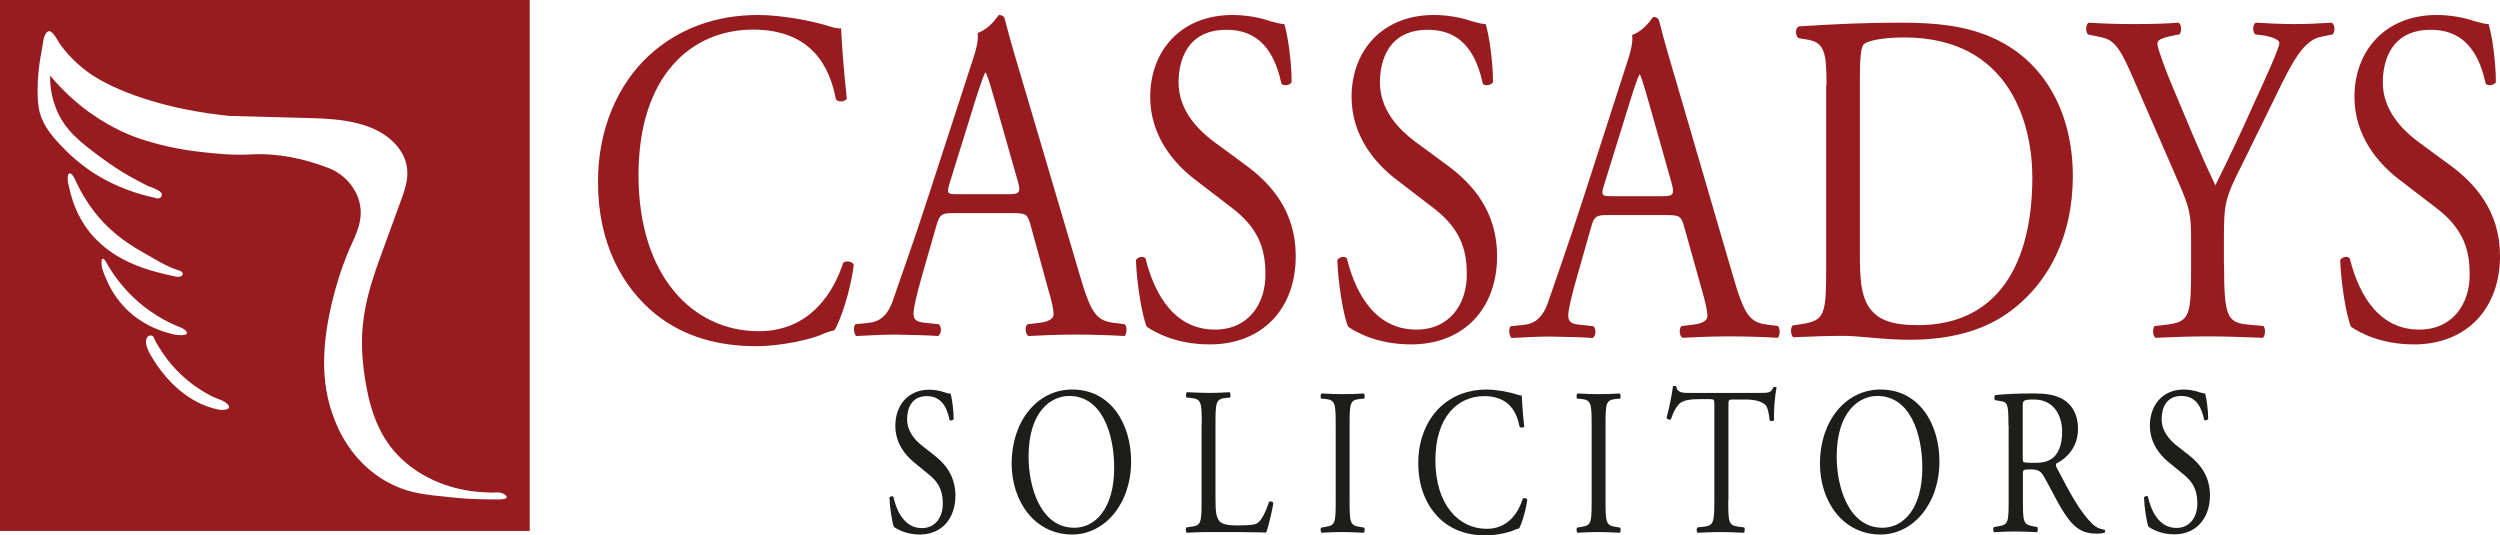
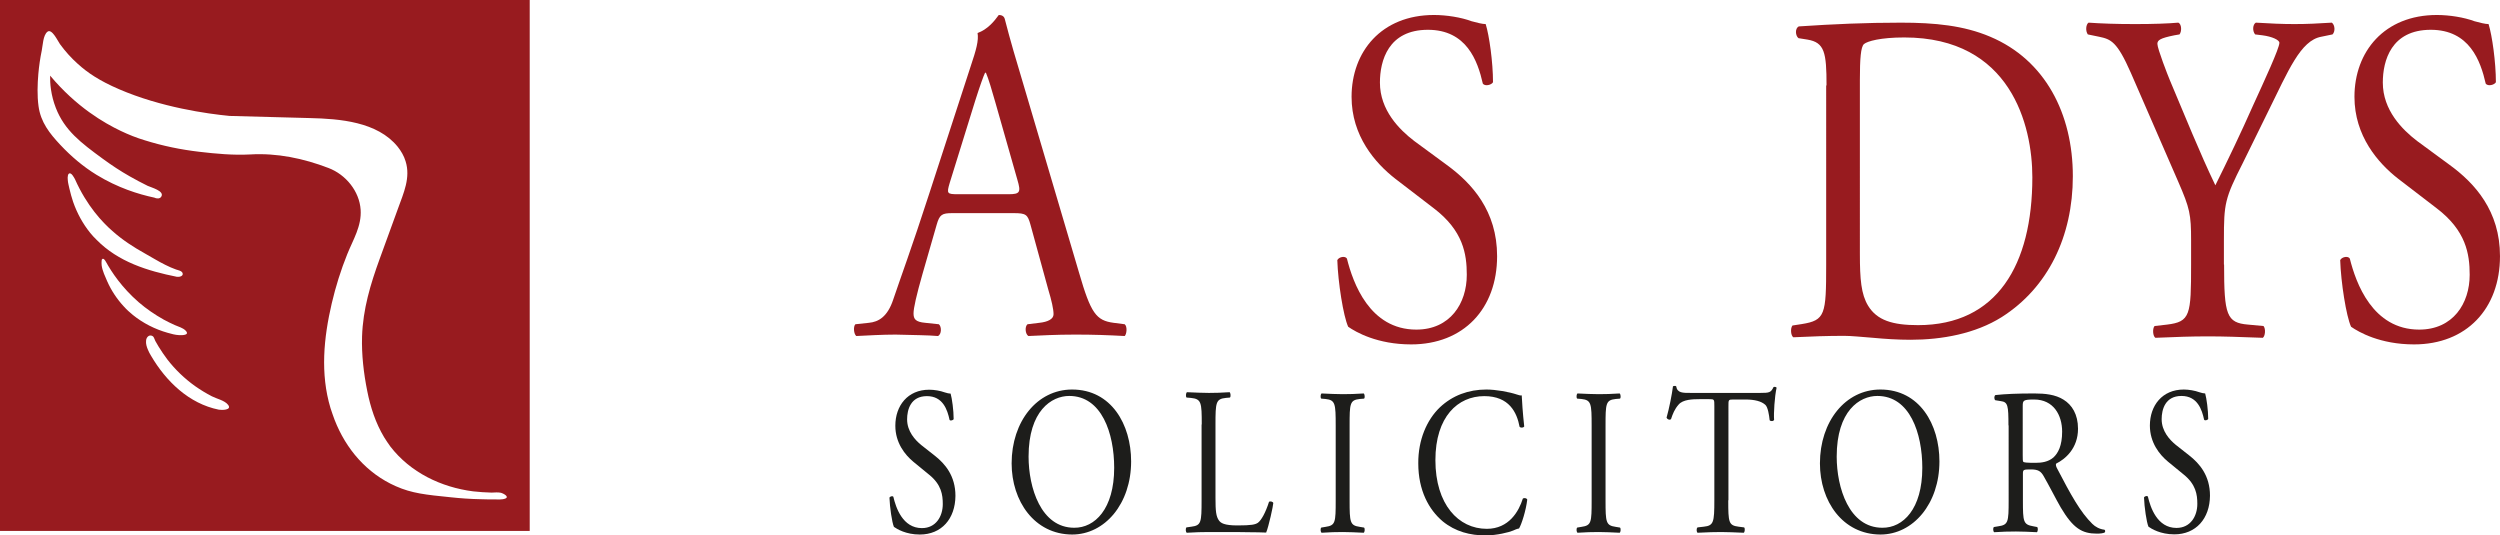
<svg xmlns="http://www.w3.org/2000/svg" version="1.1" id="Layer_1" x="0px" y="0px" viewBox="0 0 1401.7 300.1" style="enable-background:new 0 0 1401.7 300.1;" xml:space="preserve">
  <style type="text/css">
	.st0{fill:#981B1F;}
	.st1{fill:#1D1D1B;}
</style>
  <path class="st0" d="M0,0v297.7h297V0H0z M50.6,130.6c-4.2-5.2-7.4-11.1-9.6-17.4c-0.8-2.4-1.5-4.9-2.1-7.5  c-0.3-1.5-0.8-3.1-0.9-4.8c-0.1-0.9-0.1-1.8,0.1-2.6c0.1-0.3,0.2-0.7,0.5-0.9c1.3-1.1,3,2.3,3.4,3c6.7,15.1,15.5,24.3,21,29.1  c5.6,5,11.9,9.1,18.4,12.7c3.8,2.1,7.4,4.4,11.3,6.3c2,1,4,1.9,6,2.6c1.1,0.4,3.3,0.7,3.7,2.1c0.5,1.7-2,2.2-3.2,2  c-16.5-3.3-32.9-8.4-45-20.7C52.8,133.2,51.7,131.9,50.6,130.6z M69.4,171.8c-3.8-4.1-7-8.9-9.3-14.1c-1.1-2.6-2.7-5.8-3.1-8.9  c-0.1-1-0.1-1.9,0-2.8c0-0.3,0.1-0.6,0.4-0.8c0.3-0.2,0.6-0.1,0.9,0.1c0.4,0.3,0.8,1,1.1,1.5c3.2,5.8,8.9,14.4,18.3,22.6  c4.4,3.8,9.1,7,14.1,9.8c2.1,1.1,4.2,2.2,6.3,3.1c2,0.9,4.5,1.5,6,3.1c2.5,2.6-2.1,2.6-3.7,2.5c-2.2-0.1-4.3-0.7-6.4-1.3  c-7.1-2-13.8-5.4-19.5-10C72.8,175.2,71,173.6,69.4,171.8z M122.7,229.7c-16.8-3.4-29.6-15.9-38-30.2c-0.7-1.1-1.3-2.3-1.8-3.5  c-0.6-1.4-1.2-3.3-1-4.9c0-0.3,0.1-0.6,0.1-0.8c0.5-1.8,2.1-2.9,3.8-1.7c0.5,0.4,1,2,1.3,2.6c0.6,1,1.2,2.1,1.8,3.1  c1.5,2.5,3.2,4.9,4.9,7.2c4.4,5.7,9.7,10.8,15.6,15c3,2.1,6.1,4,9.4,5.7c2.7,1.4,7.2,2.3,9.1,4.8C130.2,230,124.3,230,122.7,229.7z   M283.4,279.5c-1.9,0.8-4.6,0.5-6.7,0.5c-2.4,0-4.8,0-7.2-0.1c-5.7-0.1-11.3-0.5-16.9-1.1c-13.9-1.4-21.7-2.2-30.7-6.2  c-16.3-7.2-27.9-20.8-34.3-37.2c-0.8-2.2-1.6-4.4-2.3-6.6c-5.8-19.3-3.8-39.4,0.7-58.7c2.2-9.4,5.1-18.7,8.7-27.6  c3.3-8.2,8.1-15.7,7.5-24.9c-0.7-10.4-8.3-19.7-18-23.4c-14.1-5.4-28.9-8.5-44-7.6c-9.4,0.5-19.2-0.4-28.5-1.5  c-10.3-1.2-20.5-3.3-30.4-6.4c-4.7-1.4-9.2-3.2-13.6-5.3c-9.2-4.4-24.8-13.3-39.6-31c-0.1,4.3,0.4,10.9,3.2,18.1  C36.2,73.1,45.3,80,57.6,89c4.9,3.6,9.9,6.9,15.2,9.9c3.3,1.9,6.6,3.6,10,5.3c1.9,0.9,9.7,2.9,7.6,6.1c-0.8,1.3-2.7,1.1-3.9,0.5  c-8.9-1.9-20.5-5.5-32.4-12.8c-7.5-4.6-14.2-10.3-20.3-16.8c-6-6.4-11-12.7-12.2-21.7c-0.8-5.8-0.6-12.3-0.1-18.1  c0.4-4.4,1-8.7,1.9-13c0.6-2.9,0.7-8.6,3.2-10.6c2.5-2,5.9,5.4,7,6.9c2.9,4,6.3,7.8,10,11.1c5.5,5,12.2,9.5,23.1,14.2  c23.6,10.2,49.6,13.8,62,15c15,0.4,30,0.8,45,1.2c16.7,0.4,37.9,2,49.3,16.1c1.9,2.4,3.5,5.1,4.4,8.1c2.9,9.2-1.1,17.8-4.2,26.4  c-3.4,9.4-6.9,18.9-10.3,28.3c-5.2,14.3-9.4,28.2-9.9,43.6c-0.3,10.2,0.9,20.5,2.9,30.5c1.8,9.1,4.7,18,9.5,26  c1.1,1.8,2.3,3.5,3.5,5.2c11.2,14.5,28.4,22.8,46.4,25.1c3.4,0.4,6.9,0.6,10.3,0.7c1.7,0,3.5-0.3,5.3,0.1  C281.8,276.5,285.8,278.4,283.4,279.5z" />
-   <path class="st0" d="M363.8,31.2C380.3,16,401.4,8.4,425,8.4c12.3,0,29.5,3,40.2,6.4c2.7,0.8,4.3,1.3,6.4,1.1  c0.2,6.2,1.4,23.1,3.2,39.4c-1.1,1.9-4.5,2.1-6.1,0.5c-3.4-18.2-13.6-39.2-46.5-39.2c-34.7,0-64.2,26-64.2,81.6  c0,56.3,30.2,87.5,67.4,87.5c29.3,0,42.2-22.5,47.4-38.4c1.6-1.3,5-0.8,5.9,1.1c-1.6,13.9-7.5,31.7-10.9,36.8  c-2.7,0.5-5.4,1.6-7.9,2.7c-5,2.1-21.3,6.2-35.9,6.2c-20.4,0-40-4.8-56.5-18c-18.2-14.8-32.2-39.2-32.2-73.8  C335.1,72.6,346.5,47.1,363.8,31.2z" />
  <path class="st0" d="M577.8,126.1c-1.6-5.8-2.5-6.6-9.4-6.6h-34.5c-5.7,0-7.1,0.8-8.7,6.4l-8,27.8c-3.4,11.9-5,19.1-5,22  c0,3.2,1.1,4.8,6.6,5.3l7.6,0.8c1.6,1.3,1.6,5.6-0.5,6.6c-5.9-0.5-13-0.5-23.8-0.8c-7.5,0-15.8,0.5-22,0.8c-1.4-1.1-1.8-5.3-0.5-6.6  l7.5-0.8c5.5-0.5,10.5-3.4,13.7-13c4.1-12.2,10.5-29.4,20.1-59.1l23.3-71.6c3.2-9.5,4.6-14.6,3.9-18.8c5.5-1.9,9.4-6.6,11.9-10.1  c1.4,0,3,0.5,3.4,2.4c3,11.7,6.6,23.9,10.1,35.5L605,152.9c6.6,22.8,9.6,26.8,19.4,28.1l6.2,0.8c1.6,1.3,1.1,5.6,0,6.6  c-9.4-0.5-17.4-0.8-27.7-0.8c-11,0-19.7,0.5-26.3,0.8c-1.8-1.1-2.1-5.3-0.5-6.6l6.6-0.8c4.8-0.5,8-2.1,8-4.8c0-2.9-1.1-7.7-3-14  L577.8,126.1z M532.5,102.5c-1.8,6.1-1.6,6.4,4.8,6.4h28.1c6.6,0,7.1-1.1,5-8.2l-12.3-43.2c-1.8-6.4-3.9-13.5-5.3-16.7h-0.5  c-0.7,1.3-3,7.7-5.5,15.6L532.5,102.5z" />
-   <path class="st0" d="M678.3,193.1c-19,0-31-6.9-35.3-9.9c-2.7-5.9-5.7-24.8-6.1-37.4c1.1-1.9,4.5-2.4,5.4-0.8  c3.4,13.6,12.7,39.8,38.9,39.8c19,0,28.3-14.7,28.3-30.7c0-11.7-2-24.8-18.6-37.4l-21.5-16.5c-11.3-8.8-24.5-24-24.5-45.9  c0-25.4,16.8-45.9,46.2-45.9c7,0,15.2,1.3,21.1,3.5c2.9,0.8,6.1,1.6,7.9,1.6c2,6.4,4.1,21.4,4.1,32.6c-0.9,1.6-4.5,2.4-5.7,0.8  c-2.9-12.8-9.1-30.2-30.8-30.2c-22.2,0-26.9,17.3-26.9,29.6c0,15.5,10.9,26.4,19.3,32.8l18.1,13.3c14.3,10.4,28.3,25.9,28.3,51.2  C726.5,173.1,707.8,193.1,678.3,193.1z" />
  <path class="st0" d="M791.2,193.1c-19,0-31-6.9-35.3-9.9c-2.7-5.9-5.7-24.8-6.1-37.4c1.1-1.9,4.5-2.4,5.4-0.8  c3.4,13.6,12.7,39.8,38.9,39.8c19,0,28.3-14.7,28.3-30.7c0-11.7-2-24.8-18.6-37.4l-21.5-16.5c-11.3-8.8-24.5-24-24.5-45.9  c0-25.4,16.8-45.9,46.2-45.9c7,0,15.2,1.3,21.1,3.5c2.9,0.8,6.1,1.6,7.9,1.6c2,6.4,4.1,21.4,4.1,32.6c-0.9,1.6-4.5,2.4-5.7,0.8  c-2.9-12.8-9.1-30.2-30.8-30.2c-22.2,0-26.9,17.3-26.9,29.6c0,15.5,10.9,26.4,19.3,32.8l18.1,13.3c14.3,10.4,28.3,25.9,28.3,51.2  C839.4,173.1,820.6,193.1,791.2,193.1z" />
  <path class="st0" d="M1353.5,193.1c-19,0-31-6.9-35.3-9.9c-2.7-5.9-5.7-24.8-6.1-37.4c1.1-1.9,4.5-2.4,5.4-0.8  c3.4,13.6,12.7,39.8,38.9,39.8c19,0,28.3-14.7,28.3-30.7c0-11.7-2-24.8-18.6-37.4l-21.5-16.5c-11.3-8.8-24.5-24-24.5-45.9  c0-25.4,16.8-45.9,46.2-45.9c7,0,15.2,1.3,21.1,3.5c2.9,0.8,6.1,1.6,7.9,1.6c2,6.4,4.1,21.4,4.1,32.6c-0.9,1.6-4.5,2.4-5.7,0.8  c-2.9-12.8-9.1-30.2-30.8-30.2c-22.2,0-26.9,17.3-26.9,29.6c0,15.5,10.9,26.4,19.3,32.8l18.1,13.3c14.3,10.4,28.3,25.9,28.3,51.2  C1401.7,173.1,1382.9,193.1,1353.5,193.1z" />
-   <path class="st0" d="M944.3,127.2c-1.6-5.8-2.5-6.6-9.3-6.6h-34.2c-5.7,0-7,0.8-8.6,6.4l-7.9,27.8c-3.4,11.9-5,19.1-5,22  c0,3.2,1.1,4.8,6.6,5.3l7.5,0.8c1.6,1.3,1.6,5.6-0.5,6.6c-5.9-0.5-12.9-0.5-23.6-0.8c-7.5,0-15.7,0.5-21.8,0.8  c-1.4-1.1-1.8-5.3-0.5-6.6l7.5-0.8c5.4-0.5,10.4-3.4,13.6-13c4.1-12.2,10.4-29.4,20-59.1l23.1-71.6c3.2-9.5,4.5-14.6,3.9-18.8  c5.4-1.9,9.3-6.6,11.8-10.1c1.4,0,3,0.5,3.4,2.4c2.9,11.7,6.6,23.9,10,35.5l31.1,106.5c6.6,22.8,9.5,26.8,19.3,28.1l6.1,0.8  c1.6,1.3,1.1,5.6,0,6.6c-9.3-0.5-17.2-0.8-27.4-0.8c-10.9,0-19.5,0.5-26.1,0.8c-1.8-1.1-2-5.3-0.5-6.6l6.6-0.8  c4.8-0.5,7.9-2.1,7.9-4.8c0-2.9-1.1-7.7-2.9-14L944.3,127.2z M899.4,103.6c-1.8,6.1-1.6,6.4,4.8,6.4H932c6.6,0,7-1.1,5-8.2  l-12.2-43.2c-1.8-6.4-3.9-13.5-5.2-16.7h-0.5c-0.7,1.3-3,7.7-5.4,15.6L899.4,103.6z" />
  <path class="st0" d="M1024.1,47.9c0-18.5-1.1-24.1-10.7-25.7l-5-0.8c-1.8-1.3-2.1-5.6,0.2-6.6c19.4-1.3,37.8-2.1,57.2-2.1  c19.1,0,35.3,1.6,50.1,7.9c30.8,13,46.3,43.2,46.3,78.2c0,33.7-13.9,62.5-39.9,79c-14.8,9.3-33.5,12.7-51.1,12.7  c-7.3,0-14.6-0.5-21-1.1c-6.6-0.5-12.1-1.1-16.2-1.1c-9.6,0-17.8,0.3-28.5,0.8c-1.4-0.8-1.8-5-0.5-6.6l5.2-0.8  c13.2-2.1,13.7-5.3,13.7-33.1V47.9z M1042.8,142.5c0,14,0.7,22.5,4.6,28.9c5,8.2,13.7,10.9,28,10.9c44.2,0,64.1-33.7,64.1-82.9  c0-29.1-12.1-78.4-71.8-78.4c-13.4,0-20.7,2.1-22.6,3.7c-1.8,1.6-2.3,8.2-2.3,20.1V142.5z" />
  <path class="st0" d="M1247,148.3c0,28.4,1.4,32.7,13.5,33.7l8.6,0.8c1.4,1.6,0.9,5.8-0.4,6.6c-14-0.5-21.6-0.8-30.7-0.8  c-9.5,0-17.6,0.3-29.5,0.8c-1.4-0.8-1.8-5-0.5-6.6l7-0.8c13.1-1.6,13.5-5.3,13.5-33.7v-13.5c0-14.6-0.7-18-7.2-32.9l-26.6-61.1  c-7.7-17.5-11.1-18.8-17.8-20.2l-6.3-1.3c-1.4-1.9-1.1-5.6,0.4-6.6c7.2,0.5,15.3,0.8,26.2,0.8c10.4,0,18.5-0.3,24.1-0.8  c2,0.8,2,5,0.7,6.6l-2.9,0.5c-7.9,1.6-9.5,2.7-9.5,4.8c0,2.7,5.9,17.8,7,20.4c8.3,19.6,16.7,40.6,25.5,58.9  c7-14.1,14.4-29.5,21.2-44.9c6.3-13.8,14.7-31.9,14.7-35c0-1.6-4.1-3.5-9.5-4.2l-4.1-0.5c-1.6-1.9-1.4-5.6,0.4-6.6  c8.1,0.5,14.7,0.8,21.6,0.8c7,0,13.3-0.3,21-0.8c1.8,1.3,2,5,0.4,6.6l-6.3,1.3c-11.7,2.1-18.5,19.1-29.8,41.9l-14.2,28.9  c-10.1,19.9-10.6,22.6-10.6,43V148.3z" />
  <path class="st1" d="M515.7,299.7c-7.8,0-12.8-3.1-14.5-4.3c-1.1-2.6-2.3-10.9-2.5-16.4c0.5-0.8,1.9-1.1,2.2-0.4  c1.4,6,5.2,17.5,16,17.5c7.8,0,11.7-6.5,11.7-13.5c0-5.2-0.8-10.9-7.6-16.4l-8.9-7.3c-4.7-3.9-10.1-10.6-10.1-20.2  c0-11.2,6.9-20.2,19-20.2c2.9,0,6.2,0.6,8.7,1.5c1.2,0.4,2.5,0.7,3.3,0.7c0.8,2.8,1.7,9.4,1.7,14.3c-0.4,0.7-1.9,1.1-2.3,0.4  c-1.2-5.6-3.7-13.3-12.7-13.3c-9.1,0-11.1,7.6-11.1,13c0,6.8,4.5,11.6,7.9,14.4l7.5,5.9c5.9,4.6,11.7,11.4,11.7,22.6  C535.6,290.9,527.9,299.7,515.7,299.7z" />
  <path class="st1" d="M1219.1,299.6c-7.8,0-12.8-3.1-14.5-4.3c-1.1-2.6-2.3-10.9-2.5-16.4c0.5-0.8,1.9-1.1,2.2-0.4  c1.4,6,5.2,17.5,16,17.5c7.8,0,11.7-6.5,11.7-13.5c0-5.2-0.8-10.9-7.6-16.4l-8.9-7.3c-4.7-3.9-10.1-10.6-10.1-20.2  c0-11.2,6.9-20.2,19-20.2c2.9,0,6.2,0.6,8.7,1.5c1.2,0.4,2.5,0.7,3.3,0.7c0.8,2.8,1.7,9.4,1.7,14.3c-0.4,0.7-1.9,1.1-2.3,0.4  c-1.2-5.6-3.7-13.3-12.7-13.3c-9.1,0-11.1,7.6-11.1,13c0,6.8,4.5,11.6,7.9,14.4l7.5,5.9c5.9,4.6,11.7,11.4,11.7,22.6  C1239,290.8,1231.2,299.6,1219.1,299.6z" />
  <path class="st1" d="M567.2,259.8c0-23.5,14.3-41.4,33.9-41.4c22,0,33.1,19.6,33.1,40.3c0,23.7-14.7,41-33.1,41  C580,299.6,567.2,281,567.2,259.8z M624.7,262.3c0-19.4-7-40.3-25.2-40.3c-9.9,0-22.8,8.3-22.8,34c0,17.4,6.9,39.9,25.6,39.9  C613.8,296,624.7,285.4,624.7,262.3z" />
  <path class="st1" d="M1020.4,259.8c0-23.5,14.3-41.4,33.9-41.4c22,0,33.1,19.6,33.1,40.3c0,23.7-14.7,41-33.1,41  C1033.1,299.6,1020.4,281,1020.4,259.8z M1077.8,262.3c0-19.4-7-40.3-25.2-40.3c-9.9,0-22.8,8.3-22.8,34c0,17.4,6.9,39.9,25.6,39.9  C1067,296,1077.8,285.4,1077.8,262.3z" />
  <path class="st1" d="M673.8,238c0-12.4-0.2-14.3-6.1-14.9l-2.4-0.2c-0.6-0.5-0.4-2.6,0.2-3c5.3,0.2,8.5,0.4,12.3,0.4  c3.7,0,6.9-0.1,11.6-0.4c0.6,0.4,0.8,2.5,0.2,3l-2.3,0.2c-5.6,0.6-5.8,2.5-5.8,14.9v41.1c0,7.4,0.3,10.5,2,12.8  c1,1.3,2.8,2.7,10.3,2.7c8,0,10-0.5,11.5-1.5c1.9-1.4,4.3-5.7,6.2-11.7c0.6-0.6,2.4-0.1,2.4,0.7c0,1.3-2.6,13.3-4,16.5  c-2.4-0.1-5.8-0.2-9.9-0.2c-4.1-0.1-8.7-0.1-13.6-0.1h-8.7c-4,0-7,0.1-12.3,0.4c-0.6-0.4-0.8-2.2-0.2-3l2.8-0.4  c5.5-0.7,5.7-2.4,5.7-14.8V238z" />
  <path class="st1" d="M748.9,238.7c0-12.4-0.2-14.4-5.7-15l-2.4-0.2c-0.6-0.5-0.4-2.6,0.2-2.9c4.7,0.2,7.9,0.4,11.9,0.4  c3.8,0,7-0.1,11.7-0.4c0.6,0.4,0.8,2.5,0.2,2.9l-2.4,0.2c-5.6,0.6-5.7,2.6-5.7,15v41.8c0,12.4,0.2,14.1,5.7,14.9l2.4,0.4  c0.6,0.5,0.4,2.6-0.2,2.9c-4.7-0.2-7.9-0.4-11.7-0.4c-4,0-7.2,0.1-11.9,0.4c-0.6-0.4-0.8-2.2-0.2-2.9l2.4-0.4  c5.6-0.8,5.7-2.5,5.7-14.9V238.7z" />
  <path class="st1" d="M892.4,238.7c0-12.4-0.2-14.4-5.7-15l-2.4-0.2c-0.6-0.5-0.4-2.6,0.2-2.9c4.7,0.2,7.9,0.4,11.9,0.4  c3.8,0,7-0.1,11.7-0.4c0.6,0.4,0.8,2.5,0.2,2.9l-2.4,0.2c-5.6,0.6-5.7,2.6-5.7,15v41.8c0,12.4,0.2,14.1,5.7,14.9l2.4,0.4  c0.6,0.5,0.4,2.6-0.2,2.9c-4.7-0.2-7.9-0.4-11.7-0.4c-4,0-7.2,0.1-11.9,0.4c-0.6-0.4-0.8-2.2-0.2-2.9l2.4-0.4  c5.6-0.8,5.7-2.5,5.7-14.9V238.7z" />
  <path class="st1" d="M807.3,228.4c7.1-6.7,16.1-10,26.1-10c5.2,0,12.6,1.3,17.1,2.8c1.2,0.4,1.8,0.6,2.7,0.5  c0.1,2.7,0.6,10.2,1.4,17.4c-0.5,0.8-1.9,0.9-2.6,0.2c-1.5-8-5.8-17.2-19.8-17.2c-14.8,0-27.4,11.5-27.4,35.9  c0,24.8,12.9,38.5,28.8,38.5c12.5,0,18-9.9,20.2-16.9c0.7-0.6,2.1-0.4,2.5,0.5c-0.7,6.1-3.2,13.9-4.6,16.2c-1.2,0.2-2.3,0.7-3.4,1.2  c-2.1,0.9-9.1,2.7-15.3,2.7c-8.7,0-17-2.1-24.1-7.9c-7.7-6.5-13.7-17.2-13.7-32.5C795.1,246.6,800,235.4,807.3,228.4z" />
  <path class="st1" d="M969,280.5c0,12.4,0.2,14.1,5.8,14.8l3.1,0.4c0.6,0.5,0.4,2.6-0.2,3c-5.5-0.2-8.7-0.4-12.6-0.4  c-3.8,0-7.2,0.1-13.3,0.4c-0.6-0.4-0.8-2.4,0-3l3.5-0.4c5.5-0.6,5.9-2.4,5.9-14.8v-52.9c0-3.7,0-3.8-2.9-3.8H953  c-4.1,0-9.4,0.2-11.8,3c-2.3,2.6-3.3,5.2-4.3,8.2c-0.8,0.7-2.1,0.1-2.5-0.8c1.5-5.3,3-12.9,3.6-17.6c0.3-0.2,1.5-0.4,1.8,0  c0.6,3.8,3.7,3.7,8.2,3.7h38.9c5.2,0,6-0.2,7.5-3.3c0.5-0.2,1.5-0.1,1.7,0.4c-1.1,4.9-1.7,14.4-1.4,18c-0.4,0.9-2,0.9-2.5,0.2  c-0.3-3-1-7.3-2.4-8.6c-2.2-2-5.9-3-11.1-3h-6.8c-2.9,0-2.8,0.1-2.8,4V280.5z" />
  <path class="st1" d="M1126.1,238.5c0-11.1-0.3-13.1-4.3-13.6l-3.1-0.5c-0.7-0.6-0.7-2.4,0.1-2.9c5.5-0.6,12.2-0.9,21.8-0.9  c6.1,0,11.8,0.6,16.4,3.5c4.7,2.9,8.1,8.2,8.1,16.3c0,11.1-7.3,17.1-12.2,19.5c-0.5,0.7,0,1.9,0.5,2.8c7.8,15,13,24.4,19.7,31  c1.7,1.7,4.1,3,6.8,3.3c0.5,0.2,0.6,1.2,0.1,1.6c-0.9,0.4-2.4,0.6-4.3,0.6c-8.3,0-13.3-2.9-20.3-14.7c-2.5-4.3-6.6-12.4-9.6-17.6  c-1.5-2.6-3-3.7-7-3.7c-4.4,0-4.6,0.1-4.6,2.6v14.7c0,12.2,0.2,13.6,5.9,14.6l2.1,0.4c0.6,0.6,0.4,2.6-0.2,2.9  c-4.4-0.2-7.7-0.4-11.7-0.4c-4.1,0-7.6,0.1-12.2,0.4c-0.6-0.4-0.8-2.1-0.2-2.9l2.4-0.4c5.7-0.8,5.9-2.3,5.9-14.6V238.5z   M1134.1,255.1c0,2.1,0,3.4,0.3,3.8c0.3,0.4,1.8,0.6,6.8,0.6c3.5,0,7.2-0.5,10.1-3c2.6-2.4,4.9-6.5,4.9-14.5c0-9.2-4.8-18-15.7-18  c-6.1,0-6.4,0.5-6.4,3.7V255.1z" />
</svg>